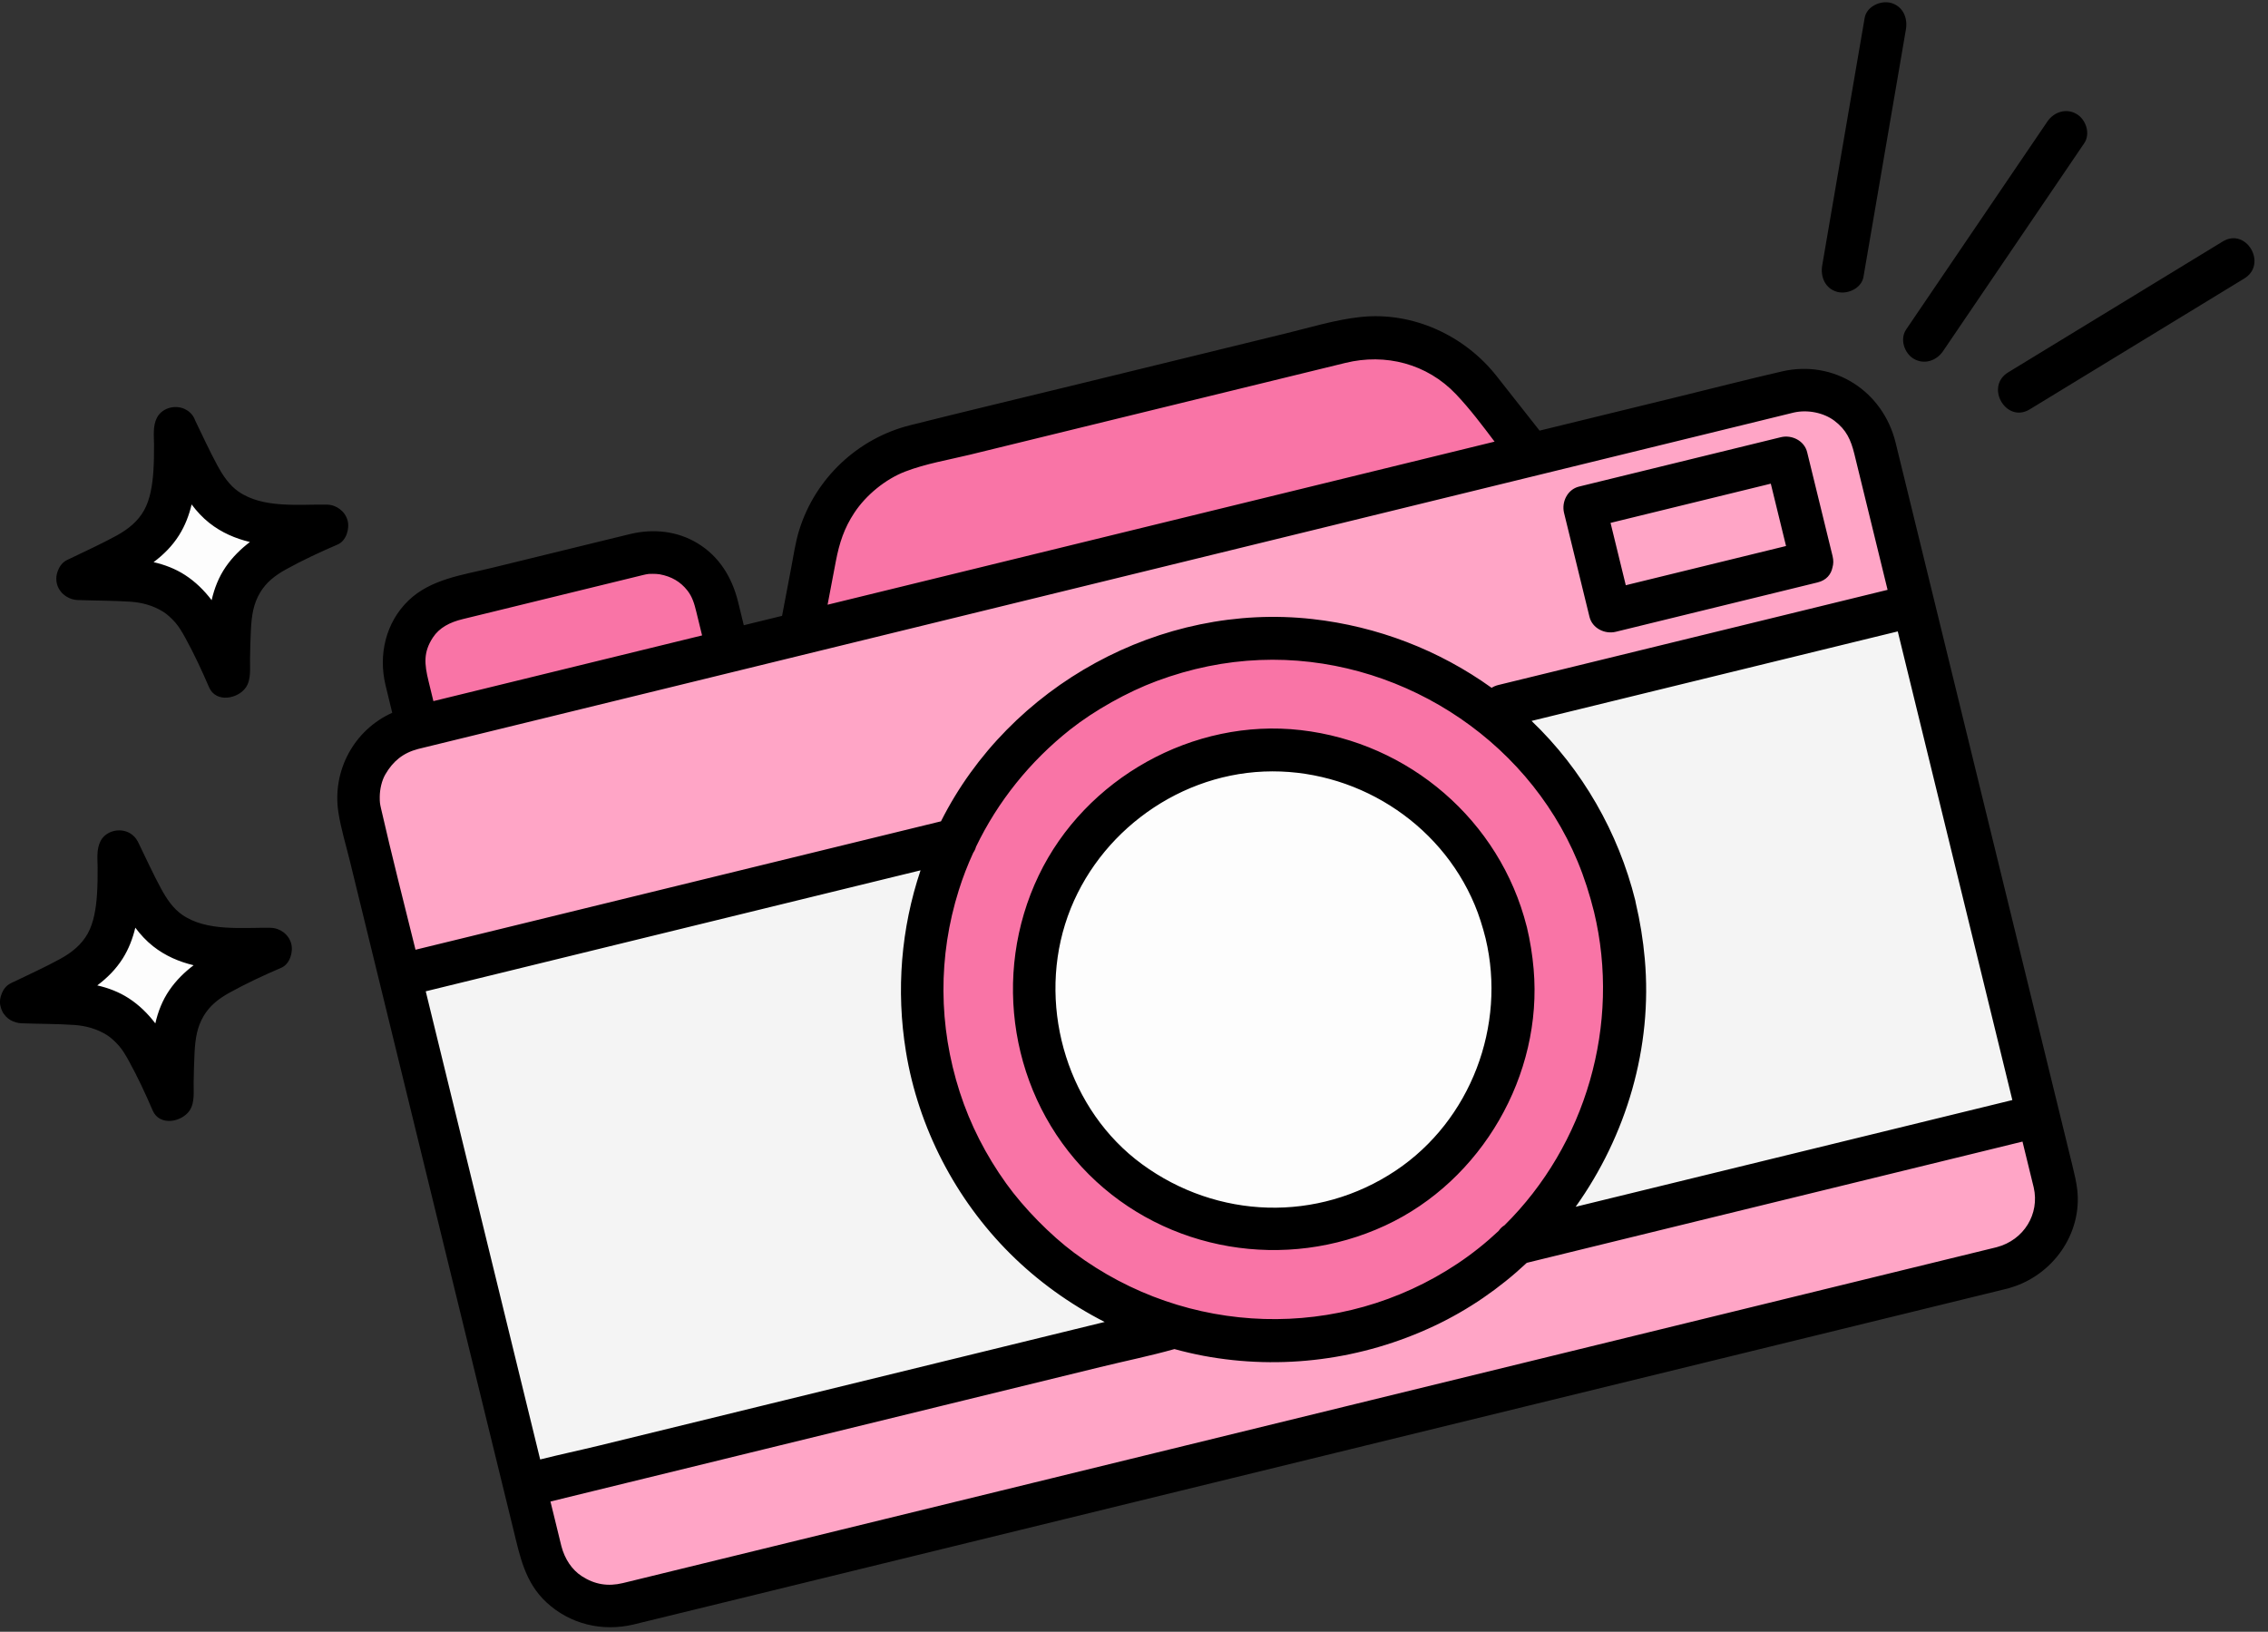
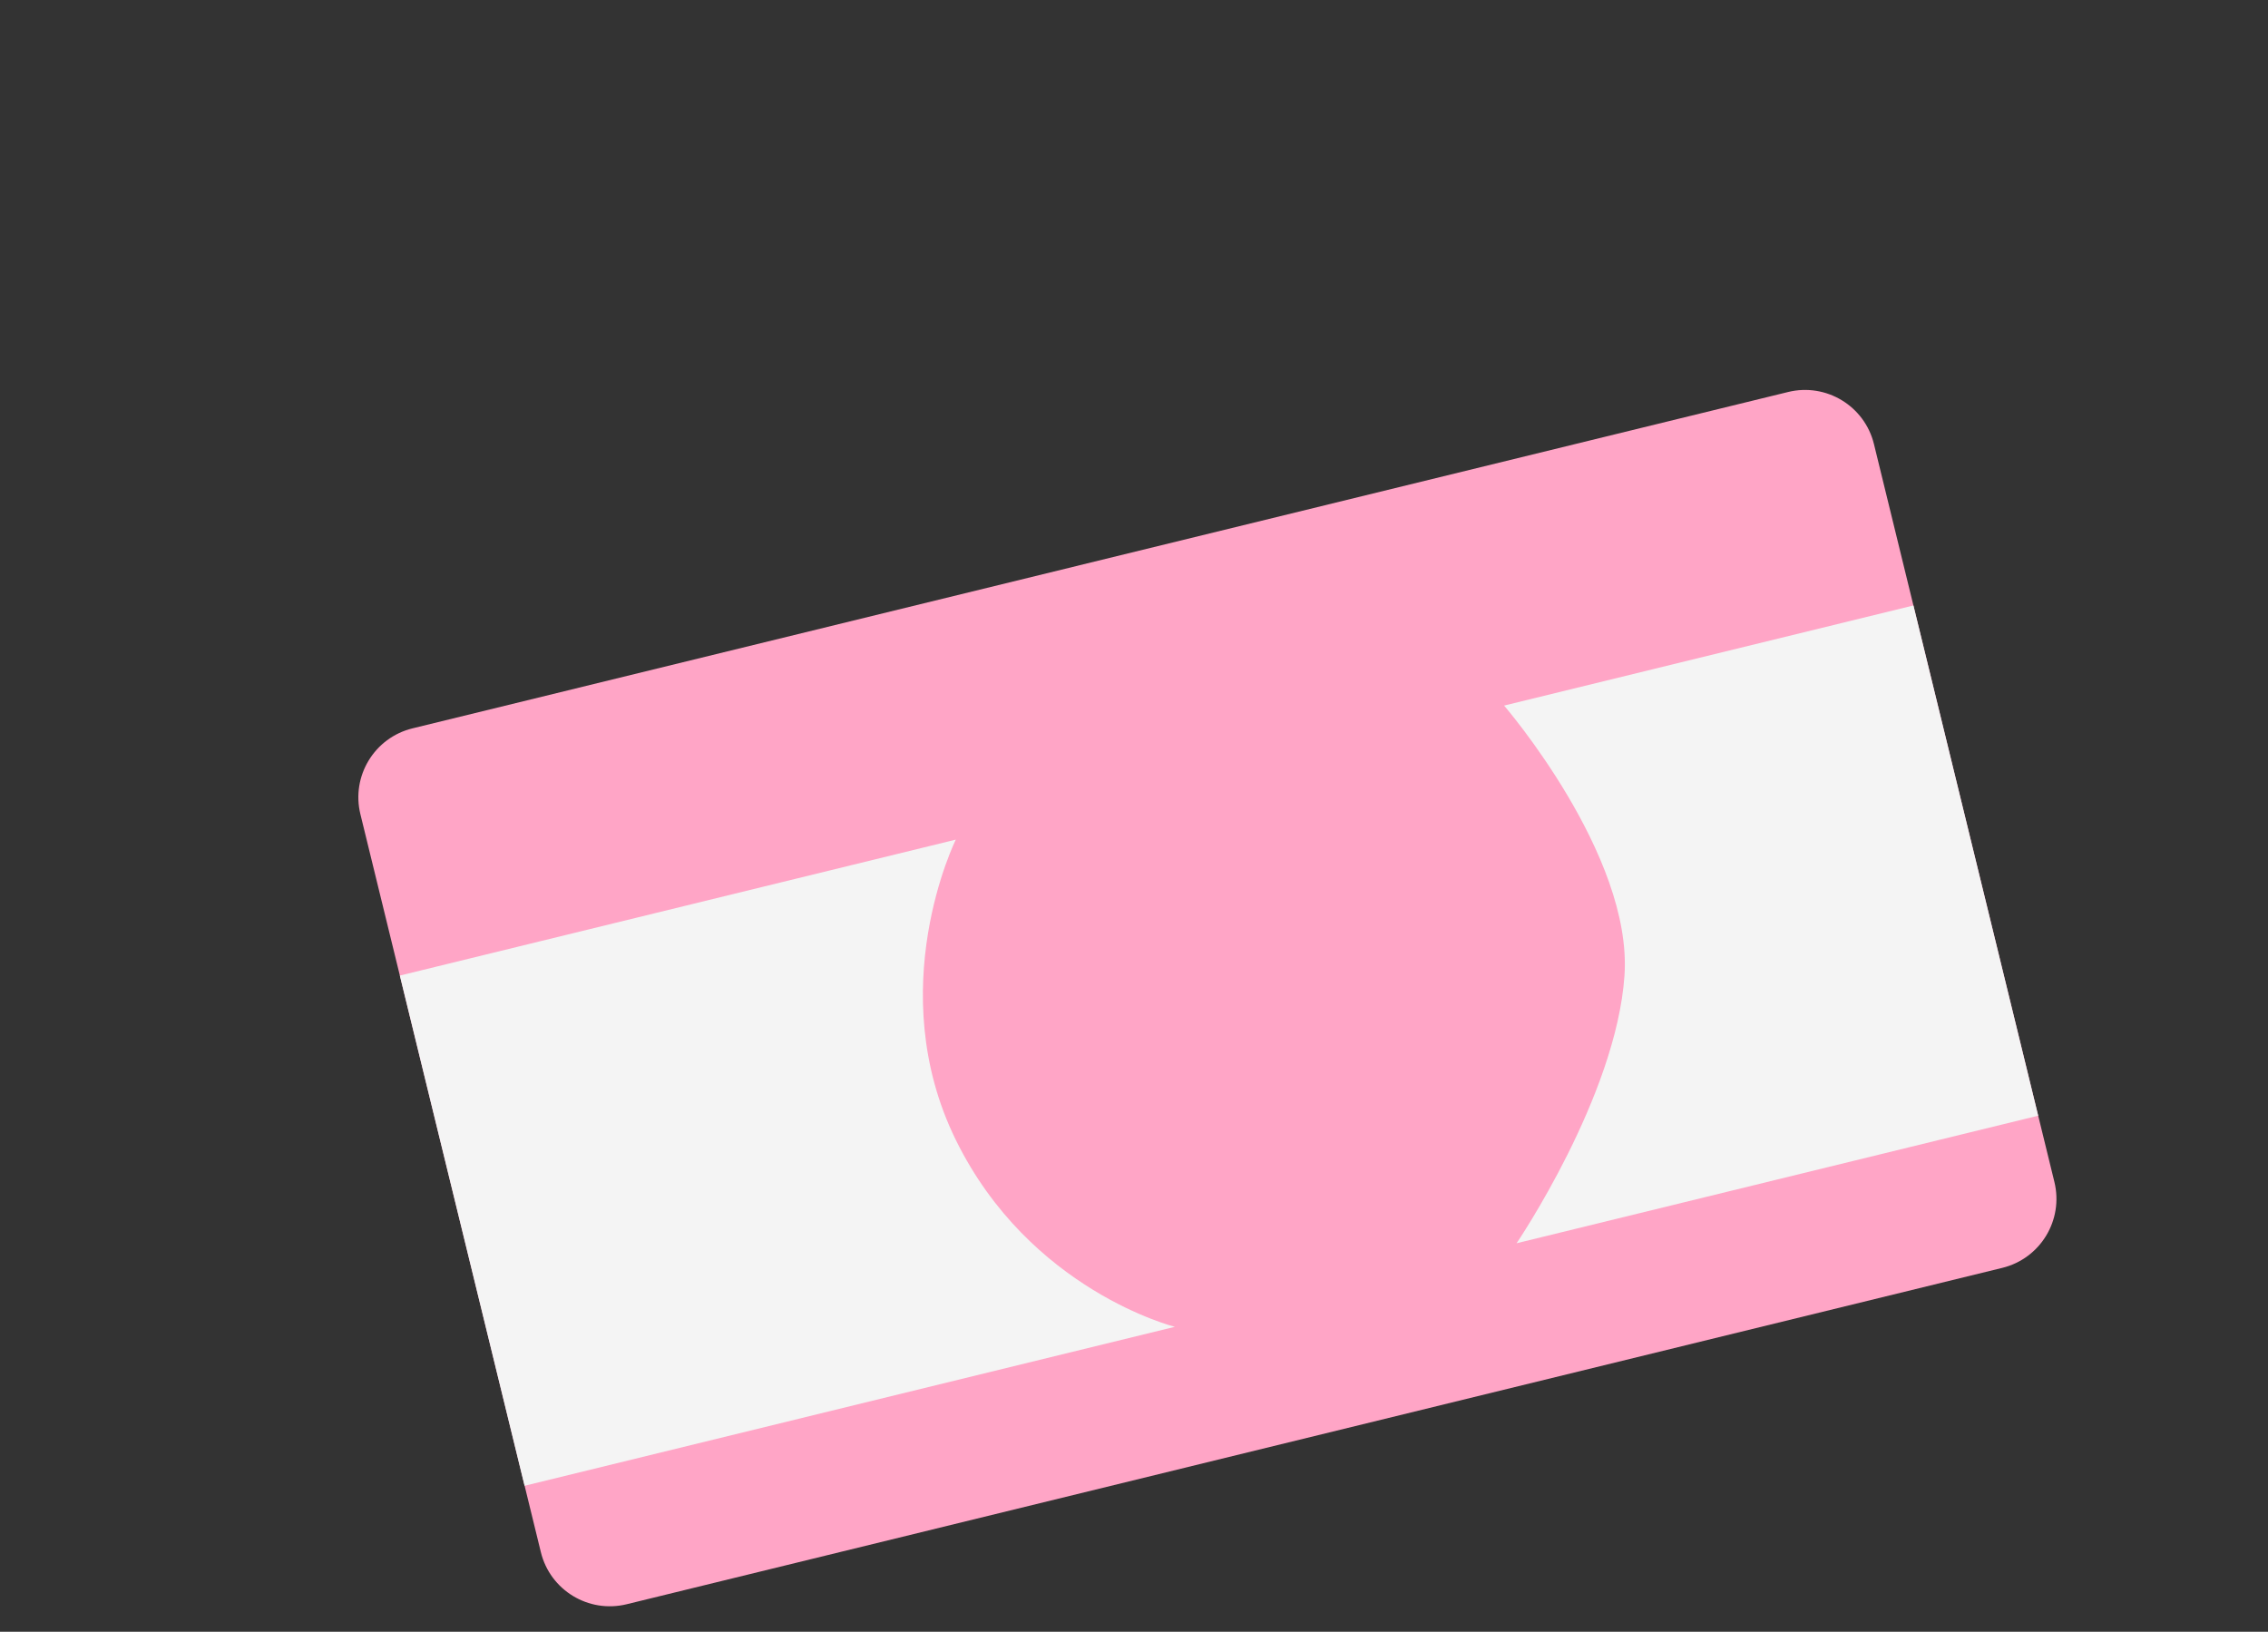
<svg xmlns="http://www.w3.org/2000/svg" fill="#000000" height="361.9" preserveAspectRatio="xMidYMid meet" version="1" viewBox="-0.0 -0.5 503.0 361.9" width="503" zoomAndPan="magnify">
  <rect x="-0.0" y="-0.5" width="503.0" height="361.9" fill="#333333" stroke="none" />
  <g id="change1_1">
    <path d="M444.07,280.7l-305.08,74.6c-8.45,2.07-16.98-3.11-19.04-11.56L79.93,180.08c-2.07-8.45,3.11-16.98,11.56-19.04 l305.08-74.6c8.45-2.07,16.98,3.11,19.04,11.56l40.02,163.65C457.69,270.11,452.52,278.63,444.07,280.7z" fill="#ffa5c6" />
  </g>
  <g id="change2_1">
    <path d="M260.56,293.77l-144.22,35.26L88.68,215.87l123.3-30.15c0,0-16.43,33.16,0,66.6S260.56,293.77,260.56,293.77z M336.35,275.24l115.68-28.29l-27.67-113.16l-90.78,22.2c0,0,28.53,33.08,26.7,59.88C358.45,242.67,336.35,275.24,336.35,275.24z" fill="#f4f4f4" />
  </g>
  <g id="change3_1">
-     <path d="M360.33,218.99c0,43.03-34.88,77.91-77.91,77.91s-77.91-34.88-77.91-77.91s34.88-77.91,77.91-77.91 S360.33,175.96,360.33,218.99z M328.06,85.63c-7.16-9.09-18.97-13.15-30.2-10.41l-41.51,10.15l-11.82,2.89l-41.51,10.15 c-11.24,2.75-19.83,11.8-21.99,23.17l-3.5,18.42l162.14-39.65L328.06,85.63z M141.45,122.42l-40.96,10.01 c-7.7,1.88-12.41,9.65-10.53,17.34l2.68,10.98l68.83-16.83l-2.68-10.98C156.91,125.25,149.15,120.54,141.45,122.42z" fill="#f974a6" />
-   </g>
+     </g>
  <g id="change4_1">
-     <path d="M62.97,115.98c3.11,0.12,6.23,0.13,9.53,0.18c-1.6,0.7-3.1,1.29-4.54,1.99c-2.44,1.2-4.89,2.4-7.27,3.72 c-5.84,3.24-9.07,8.28-9.62,14.89c-0.34,4.11-0.3,8.25-0.44,12.38c0,0.11-0.01,0.22-0.16,0.38c-0.61-1.39-1.16-2.81-1.83-4.17 c-1.28-2.59-2.52-5.21-3.96-7.72c-3.3-5.76-8.38-8.87-14.95-9.37c-3.91-0.3-7.84-0.28-11.77-0.4c-0.3-0.02-0.58-0.03-0.72-0.04 c3.53-1.73,7.16-3.46,10.74-5.28c1.18-0.6,2.28-1.39,3.36-2.18c4.07-2.96,6.15-7.08,6.93-11.96c0.7-4.4,0.65-8.82,0.59-13.25 c0-0.19,0-0.39,0.02-0.58c0-0.05,0.07-0.1,0.02-0.03c1.76,3.59,3.44,7.29,5.37,10.86c2.09,3.87,4.94,7.07,9.15,8.78 C56.48,115.42,59.71,115.85,62.97,115.98z M40.93,208.05c-4.21-1.71-7.06-4.91-9.15-8.78c-1.93-3.57-3.61-7.27-5.37-10.86 c0.05-0.07-0.02-0.02-0.02,0.03c-0.02,0.19-0.02,0.39-0.02,0.58c0.06,4.43,0.11,8.85-0.59,13.25c-0.78,4.88-2.86,9-6.93,11.96 c-1.08,0.79-2.18,1.58-3.36,2.18c-3.58,1.82-7.21,3.55-10.74,5.28c0.14,0,0.42,0.02,0.72,0.04c3.93,0.12,7.86,0.1,11.77,0.4 c6.57,0.5,11.65,3.61,14.95,9.37c1.44,2.51,2.68,5.13,3.96,7.72c0.67,1.36,1.22,2.78,1.83,4.17c0.15-0.16,0.16-0.27,0.16-0.38 c0.14-4.13,0.1-8.27,0.44-12.38c0.55-6.61,3.78-11.65,9.62-14.89c2.38-1.32,4.83-2.52,7.27-3.72c1.44-0.7,2.94-1.29,4.54-1.99 c-3.3-0.05-6.42-0.06-9.53-0.18C47.22,209.72,43.99,209.29,40.93,208.05z M282.42,165.83c-29.36,0-53.16,23.8-53.16,53.16 c0,29.36,23.8,53.16,53.16,53.16c29.36,0,53.16-23.8,53.16-53.16C335.58,189.63,311.78,165.83,282.42,165.83z" fill="#fdfdfd" />
-   </g>
+     </g>
  <g id="change5_1">
-     <path d="M459.68,258.26c-1.4-5.74-2.81-11.48-4.21-17.22c-5.3-21.66-10.59-43.32-15.89-64.98c-5.15-21.08-10.31-42.16-15.46-63.23 c-1.23-5.04-2.46-10.08-3.7-15.12c-2.79-11.43-13.61-18.51-25.23-15.83c-7.76,1.79-15.47,3.78-23.21,5.67 c-10.18,2.49-20.35,4.97-30.53,7.46c-3.18-4.03-6.36-8.07-9.53-12.1c-7.12-9.04-18.64-14.35-30.2-13.1 c-5.5,0.59-10.92,2.26-16.28,3.57c-7.54,1.84-15.07,3.69-22.61,5.53c-8.04,1.96-16.07,3.93-24.11,5.89 c-12.3,3.01-24.62,5.93-36.9,9.02c-11.61,2.92-21,11.78-24.56,23.22c-0.85,2.72-1.26,5.6-1.79,8.4c-0.67,3.55-1.35,7.1-2.02,10.65 c-2.83,0.69-5.66,1.38-8.49,2.08c-0.42-1.71-0.84-3.41-1.25-5.12c-1.33-5.42-4.14-10.11-9.01-13.06c-4.5-2.73-9.82-3.27-14.88-2.06 c-2.26,0.54-4.51,1.1-6.76,1.65c-8,1.96-15.99,3.91-23.99,5.87c-6.41,1.57-13.55,2.47-18.49,7.25c-5.05,4.88-6.69,12.03-5.08,18.75 c0.49,2.05,0.99,4.1,1.49,6.14c-8.43,3.78-13.37,12.8-11.94,22.08c0.56,3.65,1.69,7.27,2.56,10.85 c4.69,19.18,9.38,38.35,14.07,57.53c5.57,22.78,11.14,45.56,16.71,68.34c1.82,7.45,3.64,14.9,5.47,22.35 c1.45,5.92,2.57,11.75,7.35,16.16c5.23,4.83,12.31,6.52,19.2,4.92c0.75-0.17,1.5-0.37,2.25-0.55c3.97-0.97,7.95-1.94,11.92-2.91 c15.86-3.88,31.71-7.75,47.57-11.63c22.32-5.46,44.63-10.91,66.95-16.37c23.91-5.85,47.82-11.69,71.73-17.54 c20.64-5.05,41.29-10.1,61.93-15.14c12.51-3.06,25.02-6.12,37.53-9.18c1.63-0.4,3.26-0.8,4.89-1.2c0.05-0.01,0.1-0.02,0.15-0.03 c0.08-0.02,0.15-0.05,0.23-0.07c0.13-0.04,0.26-0.07,0.38-0.12c9.33-2.77,15.89-11.95,14.75-21.78 C460.48,261.57,460.09,259.94,459.68,258.26z M446.3,243.48c-11.62,2.84-23.23,5.68-34.85,8.52c-20.66,5.05-41.33,10.11-62,15.15 c11.25-15.76,17.09-35.35,15.33-55.01c-0.37-4.16-1.04-8.31-2-12.38c-0.03-0.17-0.06-0.35-0.1-0.53 c-3.75-15.1-11.76-29.09-23.01-39.84c8.61-2.11,17.23-4.21,25.84-6.32c16.3-3.98,32.59-7.97,48.89-11.95 c2.16-0.53,4.32-1.06,6.49-1.58c0.26,1.05,0.52,2.11,0.77,3.16c5.65,23.12,11.31,46.24,16.96,69.36 C441.18,222.53,443.74,233,446.3,243.48z M238.24,277.36c-5.28-3.93-11.18-9.94-15.05-15.33c-4.56-6.35-8.02-13.14-10.34-20.33 c-4.74-14.72-4.82-30.11-0.21-44.76c0.89-2.84,1.97-5.62,3.21-8.32c0.28-0.4,0.49-0.84,0.61-1.31 c4.82-10.02,11.95-18.94,20.89-26.01c5.35-4.23,12.72-8.36,19.2-10.76c7.55-2.8,15.14-4.35,22.86-4.66 c30.07-1.21,58.9,16.86,70.47,44.66c1.51,3.63,2.7,7.39,3.65,11.21c6.01,24.97-1.85,51.7-19.86,69.5c-0.55,0.33-0.97,0.76-1.29,1.24 c-2.82,2.65-5.87,5.09-9.14,7.27C297.23,297.09,263.2,295.96,238.24,277.36z M189.48,113.22c2.6-3.94,6.93-7.47,11.29-9.14 c4.56-1.75,9.59-2.58,14.32-3.73c7.44-1.82,14.89-3.64,22.33-5.46c7.81-1.91,15.63-3.82,23.44-5.73 c12.52-3.06,25.04-6.14,37.56-9.18c8.82-2.15,18.04,0.15,24.5,6.96c3.08,3.25,5.83,6.9,8.55,10.51c-4.37,1.07-8.75,2.14-13.12,3.21 c-23.15,5.66-46.3,11.32-69.46,16.98c-21.78,5.32-43.57,10.65-65.35,15.98c0.61-3.21,1.22-6.42,1.83-9.62 C186.15,119.92,187.22,116.64,189.48,113.22z M96.01,140.89c1.42-2.17,3.73-3.38,6.62-4.08c2.34-0.57,4.67-1.14,7.01-1.71 c7.52-1.84,15.04-3.68,22.56-5.52c2.8-0.68,5.6-1.37,8.39-2.05c0.64-0.16,1.27-0.32,1.91-0.47c0.25-0.06,0.5-0.12,0.75-0.17 c0.64-0.12,0.55-0.11,1.47-0.12c0.27,0,0.54,0.01,0.81,0.02c0.14,0.01,0.75,0.09,0.77,0.08c2.64,0.48,4.63,1.66,6.16,3.61 c1.08,1.39,1.52,2.86,1.98,4.75c0.42,1.73,0.85,3.47,1.27,5.2c-11.61,2.84-23.23,5.68-34.84,8.52c-8.25,2.01-16.5,4.03-24.75,6.05 c-0.36-1.46-0.72-2.93-1.07-4.39C94.1,146.73,93.88,144.14,96.01,140.89z M84.22,176.23c0.01-1.69,0.45-3.63,1.25-4.99 c1.69-2.91,3.91-4.75,7.28-5.63c0.49-0.13,0.98-0.24,1.47-0.36c3.49-0.85,6.99-1.71,10.48-2.56c14.88-3.64,29.75-7.28,44.63-10.91 c21.68-5.3,43.37-10.6,65.05-15.91c23.66-5.79,47.32-11.57,70.98-17.36c21.02-5.14,42.04-10.28,63.05-15.42 c13.72-3.36,27.44-6.71,41.17-10.07c2.62-0.64,5.25-1.3,7.87-1.93c0.12-0.03,0.24-0.06,0.37-0.09c3.11-0.71,6.68,0.05,9.02,1.82 c2.66,2.01,3.65,4.24,4.43,7.4c2.45,10.03,4.91,20.07,7.36,30.1c-8.73,2.14-17.47,4.27-26.2,6.41c-16.3,3.98-32.59,7.97-48.89,11.95 c-3.74,0.91-7.48,1.83-11.22,2.74c-0.58,0.14-1.08,0.36-1.51,0.63c-11.69-8.39-25.32-13.63-39.72-15.25 c-33.63-3.77-67.25,14.73-82.4,44.86c-13.2,3.23-26.41,6.46-39.61,9.68c-22.13,5.41-44.26,10.82-66.39,16.23 c-3.51,0.86-7.02,1.72-10.54,2.57c-2.58-10.42-5.25-20.84-7.64-31.3C84.27,177.78,84.21,177.45,84.22,176.23z M94.42,219.36 c12.39-3.03,24.78-6.06,37.16-9.09c22.13-5.41,44.26-10.82,66.39-16.23c2.06-0.5,4.13-1.01,6.19-1.51 c-4.32,12.87-5.45,26.6-3.25,40.14c2.74,16.89,11.01,32.82,23.13,44.88c6.12,6.09,13.24,11.21,20.96,15.15c-0.01,0-0.01,0-0.02,0 c-11.46,2.8-22.93,5.61-34.39,8.41c-13.88,3.39-27.75,6.79-41.63,10.18c-12.01,2.94-24.02,5.87-36.03,8.81 c-4.35,1.06-8.77,1.99-13.13,3.09c-3.29-13.44-6.58-26.89-9.86-40.33C104.76,261.69,99.59,240.53,94.42,219.36z M442.8,276.12 c-6.72,1.64-13.45,3.29-20.17,4.93c-17.03,4.16-34.06,8.33-51.08,12.49c-22.49,5.5-44.99,11-67.48,16.5 c-23.51,5.75-47.02,11.5-70.53,17.25c-19.62,4.8-39.24,9.59-58.86,14.39c-11.25,2.75-22.5,5.5-33.75,8.25 c-0.93,0.23-1.86,0.46-2.79,0.68c-3.28,0.79-6.23,0.34-9.12-1.54c-2.19-1.42-3.77-3.81-4.51-6.63c-0.08-0.3-0.15-0.59-0.22-0.89 c-0.42-1.72-0.84-3.44-1.26-5.16c-0.32-1.29-0.63-2.58-0.95-3.87c3.28-0.8,6.56-1.6,9.85-2.41c11.46-2.8,22.93-5.61,34.39-8.41 c13.88-3.39,27.75-6.79,41.63-10.18c12.01-2.94,24.02-5.87,36.03-8.81c5.48-1.34,11.06-2.47,16.49-4c2.12,0.58,4.26,1.08,6.42,1.49 c17.34,3.24,35.23,0.89,51.18-6.62c7.61-3.58,14.51-8.35,20.54-14c12.78-3.13,25.55-6.25,38.33-9.38 c20.71-5.06,41.43-10.13,62.14-15.19c3.16-0.77,6.31-1.55,9.47-2.32c0.6,2.45,1.2,4.9,1.8,7.36c0.23,0.94,0.47,1.88,0.69,2.82 C452.38,268.72,448.9,274.52,442.8,276.12z M307.21,271.31c21.4-9.92,34.98-33.4,32.92-56.9c-0.27-3.13-0.77-6.25-1.5-9.31 c-0.01-0.05-0.03-0.09-0.04-0.13c-5.95-23.51-26.11-40.78-50.11-43.54c-23.81-2.74-47.79,10.68-58.12,32.25 c-10.55,22.01-6.24,48.95,11.11,66.27C258.72,277.16,285.21,281.51,307.21,271.31z M253.26,257.69 c-16.2-11.87-23.01-34.02-17.05-53.18c5.95-19.1,23.98-33.06,44.1-33.89c19.91-0.82,38.99,10.98,46.76,29.58 c0.92,2.17,1.79,4.94,2.41,7.43c4.62,19.34-3.28,40.37-19.93,51.49C292.21,270.7,269.95,269.92,253.26,257.69z M352.52,136.31 c0.62,2.54,3.4,3.91,5.84,3.31c13.07-3.2,26.14-6.39,39.21-9.59c1.85-0.45,3.7-0.9,5.55-1.36c1.96-0.48,2.99-1.81,3.29-3.32 c0.22-0.74,0.25-1.59,0.02-2.52c-1.88-7.68-3.76-15.36-5.64-23.05c-0.62-2.54-3.4-3.91-5.84-3.31c-13.07,3.2-26.14,6.39-39.21,9.59 c-1.85,0.45-3.7,0.9-5.55,1.36c-2.54,0.62-3.91,3.4-3.31,5.84C348.76,120.94,350.64,128.62,352.52,136.31z M392.73,106.77 c1.13,4.61,2.26,9.22,3.38,13.83c-11.58,2.83-23.16,5.66-34.74,8.5c-0.27,0.07-0.54,0.13-0.8,0.2c-1.13-4.61-2.26-9.22-3.38-13.83 c11.58-2.83,23.16-5.66,34.74-8.5C392.2,106.9,392.47,106.84,392.73,106.77z M422.74,72.59c1.31-1.93,2.62-3.86,3.93-5.79 c9.13-13.44,18.25-26.88,27.38-40.32c1.44-2.13,4.15-3.07,6.49-1.7c2.1,1.23,3.14,4.37,1.7,6.49c-1.31,1.93-2.62,3.86-3.93,5.79 c-9.13,13.44-18.25,26.88-27.38,40.32c-1.44,2.12-4.15,3.07-6.49,1.7C422.34,77.85,421.3,74.71,422.74,72.59z M404.13,58.39 c0.39-2.3,0.79-4.6,1.18-6.9c2.75-16.01,5.49-32.02,8.24-48.03c0.44-2.54,3.56-3.94,5.84-3.31c2.64,0.73,3.74,3.32,3.31,5.84 c-0.39,2.3-0.79,4.6-1.18,6.9c-2.75,16.01-5.49,32.02-8.24,48.03c-0.44,2.54-3.56,3.94-5.84,3.31 C404.8,63.5,403.7,60.91,404.13,58.39z M497.75,61.26c-1.99,1.22-3.99,2.43-5.98,3.65c-13.87,8.46-27.74,16.92-41.61,25.38 c-5.23,3.19-10-5.02-4.79-8.2c1.99-1.22,3.99-2.43,5.98-3.65c13.87-8.46,27.74-16.92,41.61-25.38 C498.19,49.87,502.96,58.08,497.75,61.26z M13.13,130.2c0,0,0,0.01,0.01,0.01c0,0,0,0.01,0.01,0.01c0.13,0.22,0.28,0.42,0.45,0.62 c0.07,0.09,0.14,0.17,0.22,0.25c0.08,0.09,0.18,0.16,0.27,0.24c0.15,0.14,0.31,0.27,0.48,0.38c0.07,0.05,0.14,0.08,0.21,0.12 c0.17,0.1,0.33,0.2,0.51,0.28c0.6,0.28,1.25,0.45,1.95,0.47c3.9,0.15,7.8,0.11,11.69,0.37c2.61,0.18,5.06,0.85,7.31,2.26 c0.81,0.51,1.72,1.33,2.63,2.35c0.79,0.89,1.52,2.12,2.23,3.41c1.95,3.55,3.66,7.22,5.26,10.95c1.52,3.54,6.44,2.61,8.2,0 c1.18-1.76,0.85-4.24,0.89-6.26c0.04-2.19,0.08-4.39,0.2-6.58c0.17-3.09,0.54-5.66,2.06-8.19c1.32-2.19,3.19-3.71,5.7-5.1 c3.73-2.06,7.58-3.85,11.49-5.53c1.89-0.81,2.69-3.52,2.18-5.36c-0.56-2.03-2.49-3.45-4.58-3.48c-6.26-0.1-14.15,0.89-19.6-2.89 c-2.04-1.41-3.48-3.57-4.72-5.86c-1.75-3.25-3.29-6.61-4.9-9.93c-0.33-0.93-0.95-1.76-1.96-2.34c-2.16-1.26-5.28-0.56-6.49,1.7 c0,0,0,0.01-0.01,0.01c0,0,0,0,0,0c-0.01,0.03-0.02,0.06-0.04,0.1c-0.91,1.8-0.63,3.93-0.62,5.88c0.01,1.97-0.01,3.93-0.14,5.89 c-0.2,3.05-0.71,6.3-2.07,8.71c-1.35,2.41-3.47,4.16-6.06,5.58c-3.37,1.85-6.89,3.44-10.34,5.11c-0.2,0.08-0.4,0.17-0.59,0.28 c-0.03,0.02-0.06,0.03-0.1,0.05c-0.94,0.46-1.59,1.29-1.96,2.24c-0.26,0.59-0.41,1.23-0.41,1.88 C12.47,128.72,12.72,129.51,13.13,130.2z M39.71,118.21c1.36-2.16,2.22-4.46,2.79-6.83c1.13,1.51,2.42,2.91,3.92,4.1 c2.75,2.17,5.8,3.46,9.01,4.23c-2.04,1.55-3.88,3.36-5.37,5.52c-1.53,2.22-2.53,4.76-3.12,7.38c-1.65-2.16-3.58-4.08-5.92-5.59 c-2.17-1.4-4.52-2.28-6.96-2.84C36.25,122.54,38.2,120.61,39.71,118.21z M60.01,205.28c-6.26-0.1-14.15,0.89-19.6-2.89 c-2.04-1.41-3.48-3.57-4.72-5.86c-1.78-3.3-3.34-6.72-4.98-10.09c-0.04-0.11-0.1-0.21-0.15-0.31c-0.02-0.04-0.04-0.08-0.06-0.11 c0,0.01,0,0.01,0,0.02c-0.37-0.68-0.91-1.29-1.69-1.75c-2.16-1.26-5.28-0.56-6.49,1.7c0,0,0,0.01-0.01,0.01c0,0,0,0,0,0 c-0.01,0.03-0.02,0.06-0.04,0.1c-0.91,1.8-0.63,3.93-0.62,5.88c0.01,1.97-0.01,3.93-0.14,5.89c-0.2,3.05-0.71,6.3-2.07,8.71 c-1.35,2.41-3.47,4.16-6.06,5.58c-3.35,1.84-6.85,3.42-10.28,5.08c-0.24,0.09-0.47,0.2-0.69,0.33c-0.02,0.01-0.04,0.02-0.06,0.03 c-0.99,0.49-1.65,1.38-2.01,2.4c-0.06,0.16-0.12,0.32-0.17,0.49c0,0,0,0,0,0c-0.11,0.39-0.18,0.8-0.18,1.21 c0,0.51,0.1,0.98,0.25,1.43c0.02,0.07,0.04,0.15,0.07,0.22c0.06,0.15,0.12,0.3,0.2,0.44c0.05,0.1,0.08,0.21,0.14,0.3 c0.04,0.07,0.1,0.12,0.14,0.19c0.03,0.05,0.07,0.09,0.1,0.14c0.54,0.77,1.24,1.3,2.02,1.61c0.01,0.01,0.03,0.01,0.04,0.02 c0.21,0.08,0.42,0.16,0.63,0.21c0.37,0.1,0.76,0.18,1.16,0.19c3.9,0.15,7.8,0.11,11.69,0.37c2.61,0.18,5.06,0.85,7.31,2.26 c0.81,0.51,1.72,1.33,2.63,2.35c0.79,0.89,1.52,2.12,2.23,3.41c1.95,3.55,3.66,7.22,5.26,10.95c1.52,3.54,6.44,2.61,8.2,0 c1.18-1.76,0.85-4.24,0.89-6.26c0.04-2.19,0.08-4.39,0.2-6.58c0.17-3.09,0.54-5.66,2.06-8.19c1.32-2.19,3.19-3.71,5.7-5.1 c3.73-2.06,7.58-3.85,11.49-5.53c1.89-0.81,2.69-3.52,2.18-5.36C64.03,206.73,62.1,205.31,60.01,205.28z M37.57,219.1 c-1.53,2.22-2.53,4.76-3.12,7.38c-1.65-2.16-3.58-4.08-5.92-5.59c-2.17-1.4-4.52-2.28-6.96-2.84c2.19-1.64,4.13-3.57,5.65-5.97 c1.36-2.16,2.22-4.46,2.79-6.83c1.13,1.51,2.42,2.91,3.92,4.1c2.75,2.17,5.8,3.46,9.01,4.23C40.9,215.13,39.06,216.93,37.57,219.1z" />
-   </g>
+     </g>
</svg>